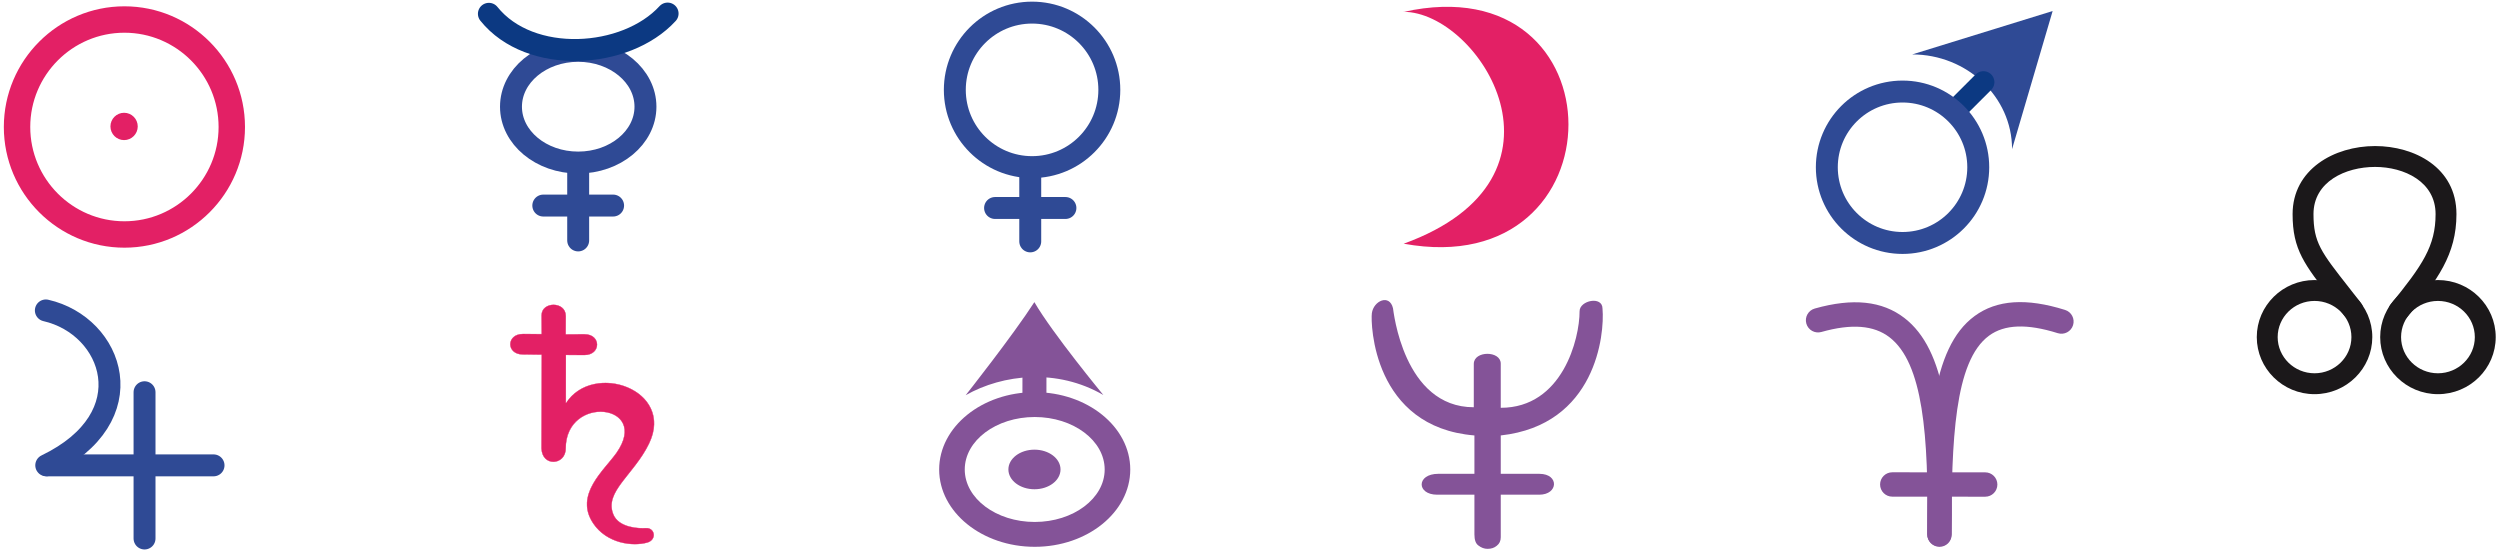
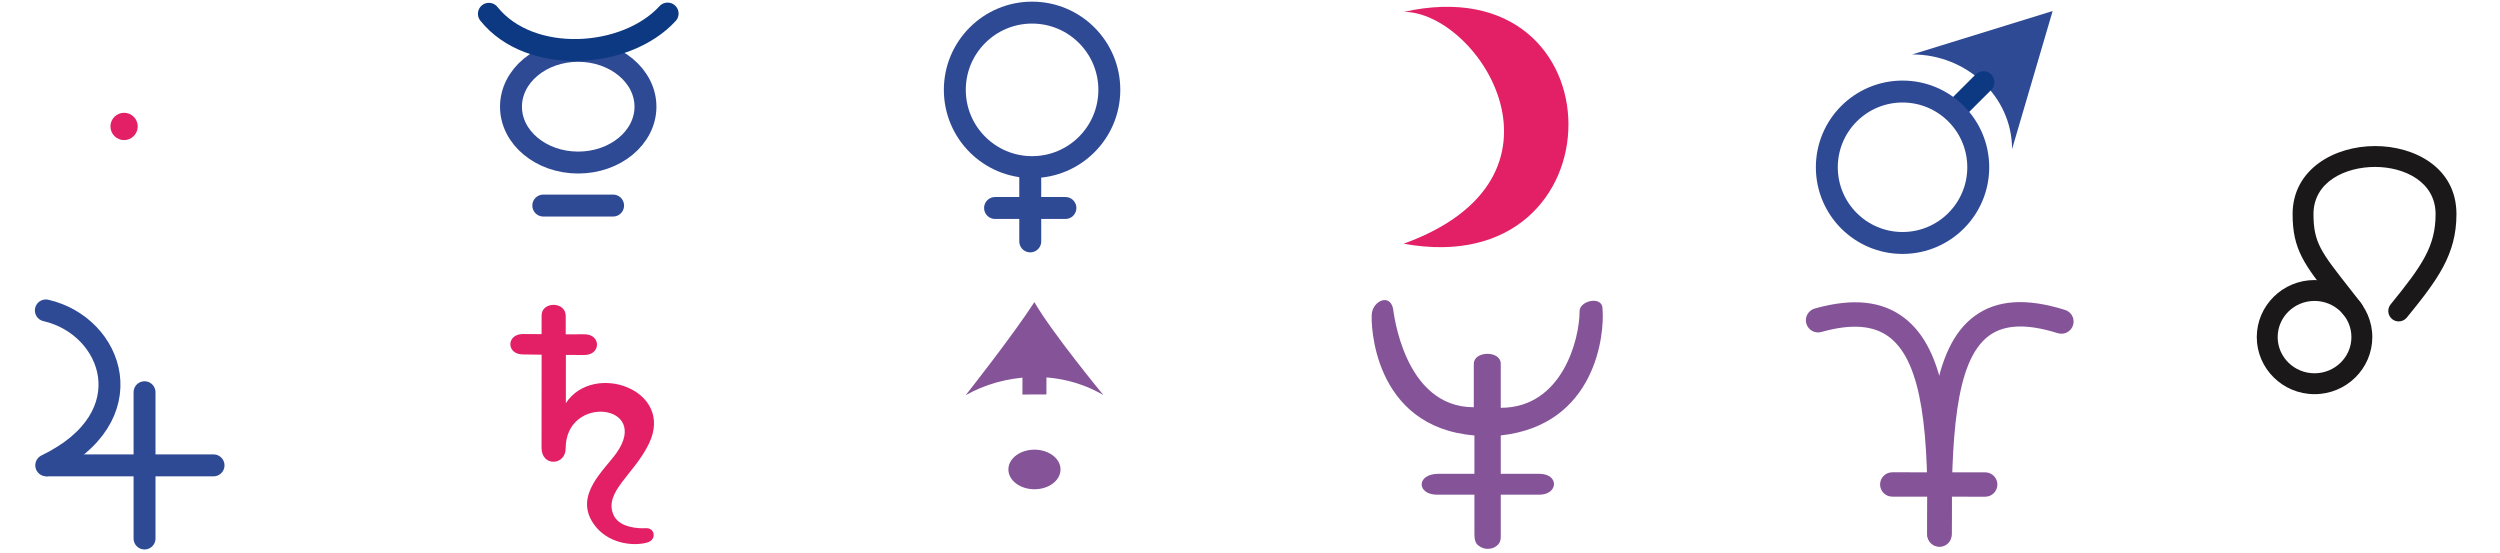
<svg xmlns="http://www.w3.org/2000/svg" version="1.1" x="0px" y="0px" width="570px" height="126px" viewBox="-0.875 -0.374 570 126" enable-background="new -0.875 -0.374 570 126" xml:space="preserve">
  <defs>
</defs>
  <path fill="#E32065" d="M319.094,2.349c50.167-11.211,50.167,61.975,0.093,52.845l-0.017-0.004  c41.486-15.071,17.199-52.873-0.078-52.873L319.094,2.349z" />
  <path fill="#E32065" d="M128.145,80.549l4.213,0.016c3.836,0.003,3.836-4.713,0.053-4.721l-4.302,0.007l0.002-4.175  c0-3.391-5.5-3.356-5.5-0.134l-0.008,4.265l-4.237-0.024c-3.836-0.004-3.836,4.643-0.054,4.651l4.303,0.063l-0.019,21.372  c0.15,4.257,5.5,3.84,5.5,0.001c0-12.378,19.442-10.196,11.621,0.986c-2.734,3.911-9.729,9.557-5.329,16.095  c3.086,4.588,8.944,5.301,12.279,4.379c2.273-0.628,1.805-3.438-0.34-3.284c-1.321,0.097-6.098,0.011-7.375-3.126  c-2.122-5.204,4.757-9.11,8.152-16.187c5.89-12.272-12.715-18.754-18.963-9.194L128.145,80.549z" />
-   <path fill="#E32065" d="M143.88,123.717c-3.964,0-7.526-1.774-9.525-4.747c-3.587-5.329,0.309-9.999,3.439-13.752  c0.707-0.847,1.376-1.647,1.89-2.383c1.887-2.697,2.344-5.164,1.288-6.947c-0.877-1.479-2.716-2.362-4.919-2.362  c-3.933,0-7.914,2.866-7.914,8.344c0,2.019-1.428,3.074-2.838,3.074c-1.311,0-2.667-0.95-2.742-3.074l0.019-21.373l-4.263-0.025  c-1.974-0.005-2.872-1.225-2.87-2.358c0.001-1.14,0.916-2.368,2.919-2.368l4.242,0.025l-0.033-4.228c0-1.684,1.43-2.45,2.759-2.45  c1.359,0,2.823,0.809,2.823,2.584l-0.003,4.175l4.262-0.044c1.975,0.004,2.873,1.242,2.872,2.392  c-0.001,1.157-0.916,2.403-2.919,2.403l-4.218-0.016l0.038,10.952c1.84-2.949,5.136-4.63,8.967-4.63c3.897,0,7.68,1.785,9.636,4.549  c1.31,1.85,2.434,4.963,0.357,9.291c-1.274,2.654-3.058,4.889-4.632,6.86c-2.703,3.388-4.839,6.062-3.52,9.298  c1.181,2.898,5.398,3.123,6.663,3.123c0.271,0,0.5-0.009,0.67-0.021c1.133-0.082,1.751,0.633,1.864,1.338  c0.122,0.765-0.298,1.685-1.51,2.02C145.847,123.596,144.879,123.717,143.88,123.717L143.88,123.717z M136.052,93.45  c2.233,0,4.099,0.898,4.991,2.402c1.071,1.809,0.612,4.302-1.292,7.024c-0.515,0.738-1.185,1.539-1.893,2.388  c-3.116,3.733-6.993,8.38-3.435,13.667c1.985,2.95,5.521,4.712,9.457,4.712c0.991,0,1.951-0.122,2.777-0.349  c1.166-0.322,1.568-1.205,1.453-1.938c-0.108-0.671-0.696-1.345-1.778-1.273c-0.172,0.012-0.403,0.021-0.677,0.021  c-1.278,0-5.54-0.228-6.739-3.172c-1.334-3.273,0.92-6.099,3.532-9.369c1.57-1.969,3.352-4.198,4.622-6.846  c2.062-4.298,0.947-7.387-0.352-9.221c-1.942-2.742-5.697-4.514-9.568-4.514c-3.802,0-7.073,1.667-8.973,4.574l-0.073-11.009  l4.254-0.022c1.953,0,2.842-1.206,2.844-2.328c0.001-1.113-0.872-2.313-2.791-2.317l-4.302,0.007l-0.039-4.212  c0-1.726-1.421-2.51-2.741-2.51c-1.291,0-2.678,0.743-2.678,2.376l-0.008,4.265l-4.278,0.013c-1.952,0-2.841,1.189-2.843,2.293  c-0.001,1.097,0.871,2.28,2.79,2.284l4.304,0.062l0.021,21.41c0.074,2.072,1.39,3.001,2.661,3.001c1.37,0,2.756-1.03,2.756-3  C128.056,96.342,132.079,93.45,136.052,93.45L136.052,93.45z" />
  <circle fill="#E32065" cx="27.417" cy="28.454" r="1.295" />
  <path fill="#E32065" d="M27.417,31.569c-1.716,0-3.113-1.398-3.113-3.116c0-1.716,1.397-3.114,3.113-3.114  c1.718,0,3.113,1.398,3.113,3.114C30.529,30.171,29.134,31.569,27.417,31.569L27.417,31.569z M27.417,28.112  c-0.189,0-0.344,0.153-0.344,0.342c0,0.19,0.155,0.343,0.344,0.343s0.344-0.153,0.344-0.343  C27.761,28.265,27.605,28.112,27.417,28.112L27.417,28.112z" />
-   <path fill="#E32065" d="M27.492,56.097C12.334,56.097,0,43.755,0,28.581C0,13.409,12.334,1.065,27.492,1.065  c15.158,0,27.491,12.344,27.491,27.516C54.983,43.755,42.65,56.097,27.492,56.097L27.492,56.097z M27.492,7.085  c-11.839,0-21.47,9.643-21.47,21.496c0,11.854,9.631,21.497,21.47,21.497c11.839,0,21.471-9.643,21.471-21.497  C48.963,16.729,39.331,7.085,27.492,7.085L27.492,7.085z" />
  <path fill="#845398" d="M451.75,112.876C451.75,112.876,451.75,112.876,451.75,112.876l-21.189-0.013  c-1.536,0-2.777-1.245-2.777-2.778c0-1.534,1.245-2.777,2.778-2.777c0.001,0,0.001,0,0.001,0l21.188,0.013  c1.535,0.001,2.775,1.246,2.775,2.779C454.526,111.634,453.284,112.876,451.75,112.876L451.75,112.876z" />
  <path fill="#845398" d="M441.287,124.175c-1.535,0-2.777-1.243-2.777-2.779c0-23.664,0.796-42.353,10.829-49.716  c5.05-3.708,11.796-4.161,20.624-1.389c1.464,0.459,2.277,2.018,1.817,3.482c-0.46,1.463-2.016,2.275-3.482,1.817  c-7.019-2.205-12.147-2.021-15.671,0.569c-7.918,5.811-8.563,23.924-8.563,45.235C444.064,122.932,442.82,124.175,441.287,124.175  L441.287,124.175z" />
  <path fill="#845398" d="M441.332,124.301c-0.014,0-0.027,0-0.042,0c-1.533-0.021-2.759-1.283-2.735-2.817  c0.334-22.751-1.004-39.104-8.626-44.962c-3.572-2.748-8.654-3.142-15.532-1.203c-1.479,0.418-3.012-0.442-3.43-1.919  c-0.415-1.477,0.443-3.012,1.922-3.427c8.683-2.45,15.367-1.748,20.429,2.145c9.485,7.292,11.161,24.326,10.793,49.447  C444.086,123.085,442.848,124.301,441.332,124.301L441.332,124.301z" />
  <path fill="#845398" d="M240.924,106.662c0,2.493-2.658,4.514-5.941,4.514c-3.286,0-5.945-2.021-5.945-4.514  c0-2.492,2.66-4.513,5.945-4.513C238.267,102.149,240.924,104.169,240.924,106.662z" />
-   <path fill="#845398" d="M235.043,124.298c-12.015,0-21.788-7.908-21.788-17.626c0-9.724,9.773-17.634,21.788-17.634  c12.011,0,21.782,7.91,21.782,17.634C256.825,116.39,247.054,124.298,235.043,124.298L235.043,124.298z M235.043,94.705  c-8.798,0-15.954,5.368-15.954,11.968c0,6.594,7.156,11.96,15.954,11.96c8.793,0,15.948-5.366,15.948-11.96  C250.991,100.073,243.836,94.705,235.043,94.705L235.043,94.705z" />
  <path fill="#845398" d="M232.245,84.782l-0.008,4.795l5.473-0.021l0.005-4.773H232.245z" />
  <path fill="#845398" d="M250.687,89.686c0,0-11.594-14.038-15.726-21.176c-4.841,7.529-15.66,21.223-15.66,21.223  C227.801,84.917,240.143,83.564,250.687,89.686z" />
  <path fill="#845398" d="M364.498,70.001c0-2.988-5.237-1.875-5.227,0.583c0.018,6.263-3.903,22.02-17.975,22.02V82.535  c0-2.996-6.146-2.993-6.146,0.07v9.873c-16.098,0-18.312-22.1-18.423-22.577c-0.79-3.336-4.451-1.697-4.821,1.157  c-0.298,2.314,0.246,25.948,23.386,27.849v8.748h-8.214c-5.066,0-5.012,4.763-0.272,4.763h8.486v9.069  c0,1.241,0.298,2.08,0.903,2.508c0.655,0.514,1.354,0.769,2.095,0.769c0.846,0,1.541-0.23,2.105-0.71  c0.604-0.465,0.901-1.109,0.901-1.923v-9.713h8.77c4.374,0,4.587-4.737,0.066-4.759h-8.836v-8.752  C362.957,96.519,365.017,75.925,364.498,70.001" />
  <path fill="none" stroke="#2F4A95" stroke-width="5" stroke-linecap="round" d="M9.669,105.719  c22.855-11.023,15.252-31.816-0.091-35.314" />
  <line fill="#2F4A95" stroke="#2F4A95" stroke-width="5" stroke-linecap="round" x1="47.812" y1="105.728" x2="9.924" y2="105.728" />
  <line fill="#2F4A95" stroke="#2F4A95" stroke-width="5" stroke-linecap="round" x1="32.079" y1="89.055" x2="32.079" y2="122.404" />
  <path fill="none" stroke="#2F4A95" stroke-width="5" stroke-linecap="round" d="M146.29,23.954c0,7.031-6.871,12.734-15.34,12.734  c-8.463,0-15.321-5.703-15.321-12.734c0-7.034,6.858-12.737,15.321-12.737C139.419,11.217,146.29,16.92,146.29,23.954z" />
-   <line fill="#2F4A95" stroke="#2F4A95" stroke-width="5" stroke-linecap="round" x1="130.95" y1="38.539" x2="130.95" y2="54.446" />
  <line fill="#2F4A95" stroke="#2F4A95" stroke-width="5" stroke-linecap="round" x1="122.996" y1="46.493" x2="138.913" y2="46.493" />
  <path fill="none" stroke="#0C3982" stroke-width="5" stroke-linecap="round" d="M110.59,2.773  c9.376,11.686,31.224,10.332,40.75-0.056" />
  <circle fill="none" stroke="#2F4A95" stroke-width="5" stroke-linecap="round" cx="234.438" cy="20.115" r="17.614" />
  <line fill="#2F4A95" stroke="#2F4A95" stroke-width="5" stroke-linecap="round" x1="234.021" y1="38.62" x2="234.021" y2="54.664" />
  <line fill="#2F4A95" stroke="#2F4A95" stroke-width="5" stroke-linecap="round" x1="225.999" y1="47.047" x2="242.042" y2="47.047" />
  <path fill="#2F4A95" d="M467.127,2.139l-9.252,31.485c0-11.924-10.272-21.59-22.765-21.59L467.127,2.139" />
  <line fill="none" stroke="#0C3982" stroke-width="5" stroke-linecap="round" x1="451.348" y1="18.355" x2="445.782" y2="23.92" />
  <circle fill="none" stroke="#2F4A95" stroke-width="5" stroke-linecap="round" stroke-miterlimit="3" cx="432.904" cy="37.76" r="17.262" />
  <path fill="#1B181A" d="M546.032,72.908c-0.527,0-1.062-0.175-1.502-0.535c-1.02-0.83-1.175-2.328-0.341-3.348  c7.279-8.94,10.248-13.304,10.248-20.581c0-7.393-7.15-10.759-13.793-10.759c-6.765,0-14.044,3.366-14.044,10.759  c0,6.455,1.706,8.627,8.053,16.71c0.85,1.08,1.771,2.254,2.771,3.545c0.808,1.039,0.618,2.533-0.42,3.339  c-1.043,0.806-2.537,0.616-3.341-0.423c-0.993-1.282-1.911-2.445-2.753-3.519c-6.415-8.17-9.073-11.551-9.073-19.652  c0-10.189,9.464-15.519,18.807-15.519c8.937,0,18.552,4.856,18.552,15.519c0,9.227-4.3,14.974-11.317,23.588  C547.408,72.61,546.721,72.908,546.032,72.908L546.032,72.908z" />
  <path fill="#1B181A" d="M526.838,89.496c-7.261,0-13.168-5.836-13.168-13.009c0-7.174,5.907-13.011,13.168-13.011  c7.265,0,13.172,5.837,13.172,13.011C540.01,83.66,534.103,89.496,526.838,89.496L526.838,89.496z M526.838,68.238  c-4.637,0-8.405,3.699-8.405,8.249c0,4.546,3.769,8.246,8.405,8.246c4.638,0,8.41-3.7,8.41-8.246  C535.249,71.937,531.476,68.238,526.838,68.238L526.838,68.238z" />
-   <path fill="#1B181A" d="M554.976,89.496c-7.261,0-13.168-5.836-13.168-13.009c0-7.174,5.907-13.011,13.168-13.011  c7.265,0,13.172,5.837,13.172,13.011C568.148,83.66,562.241,89.496,554.976,89.496L554.976,89.496z M554.976,68.238  c-4.634,0-8.406,3.699-8.406,8.249c0,4.546,3.772,8.246,8.406,8.246c4.637,0,8.409-3.7,8.409-8.246  C563.385,71.937,559.613,68.238,554.976,68.238L554.976,68.238z" />
</svg>